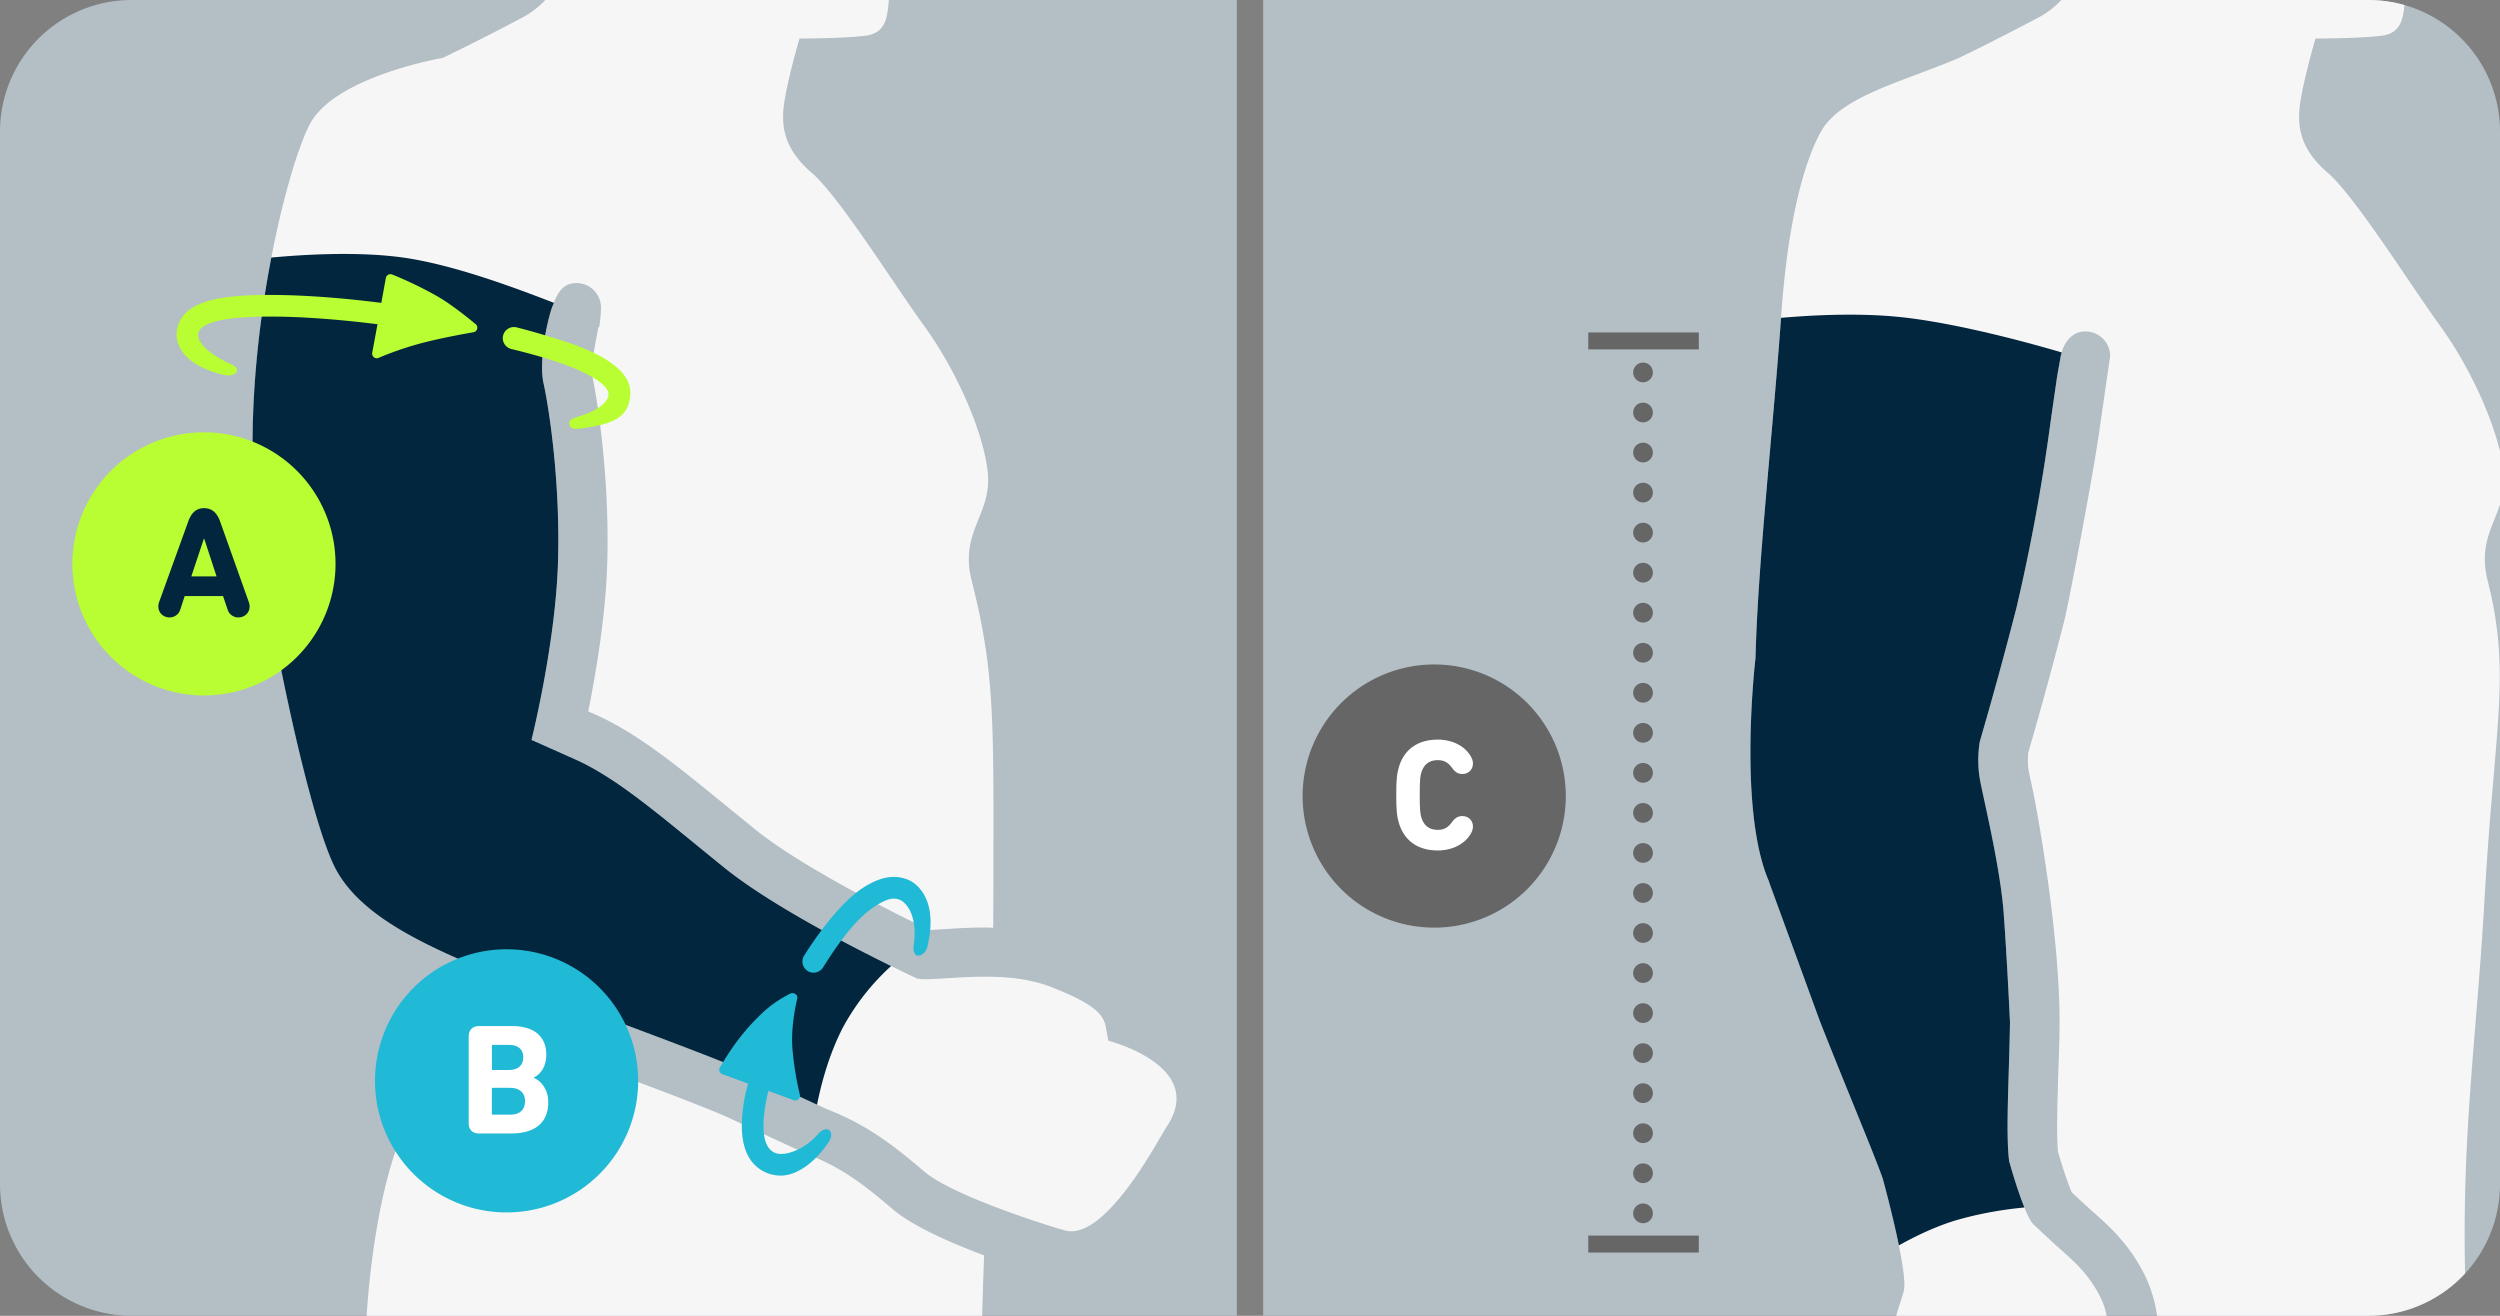
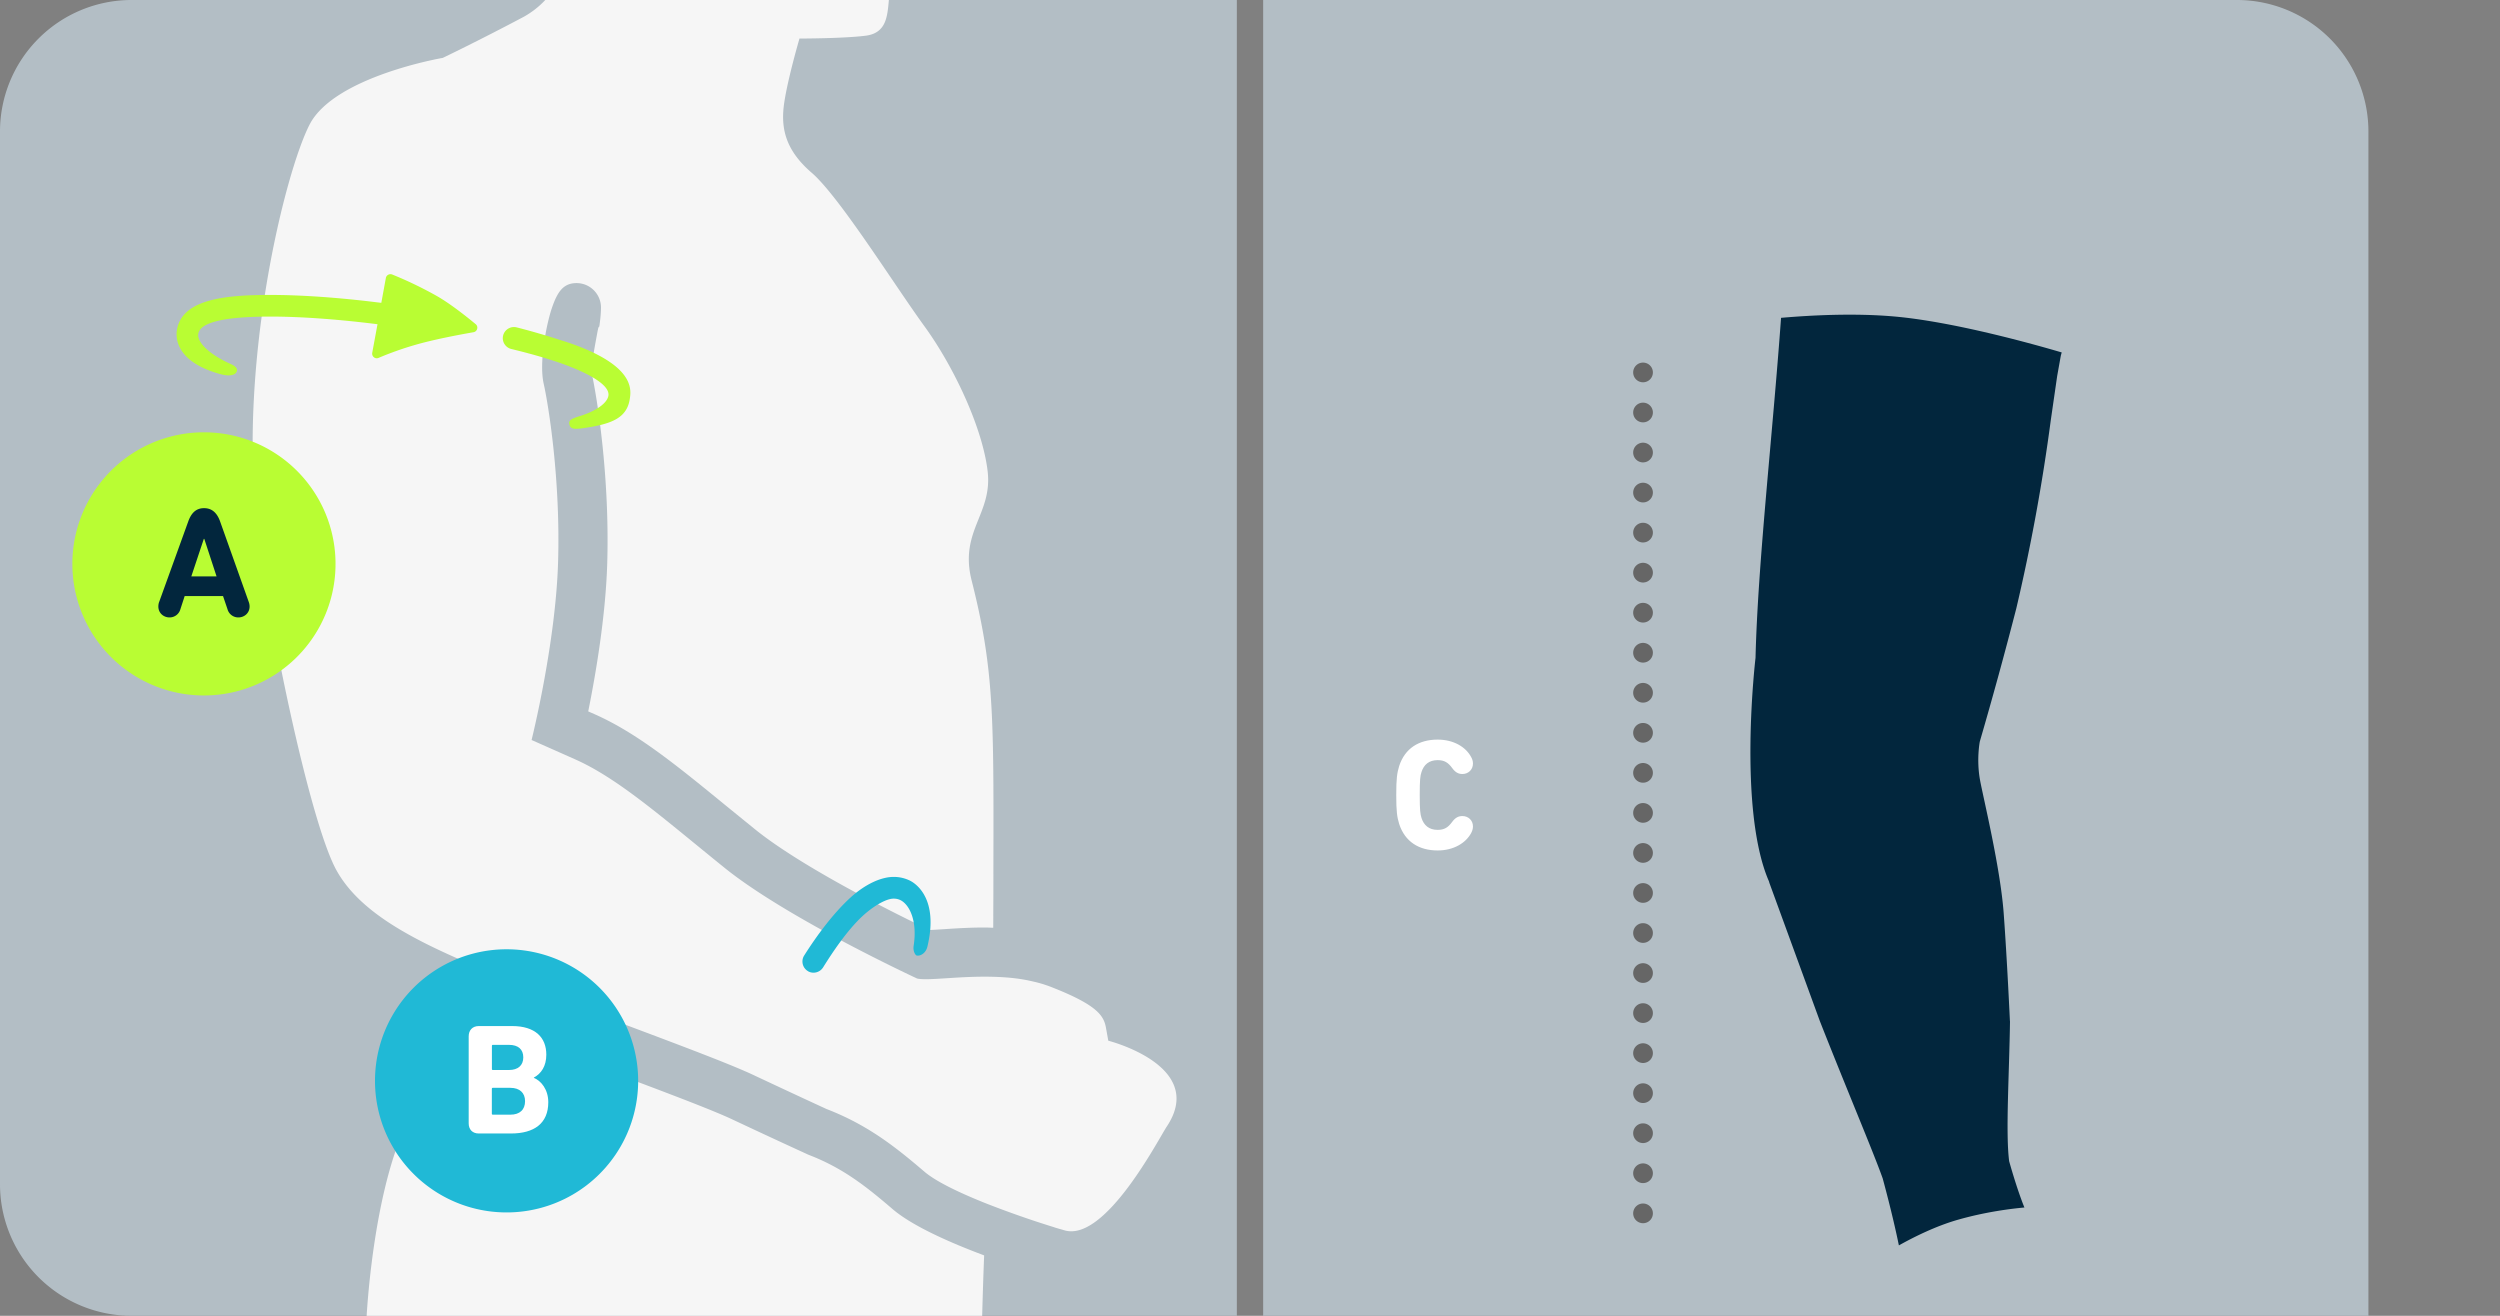
<svg xmlns="http://www.w3.org/2000/svg" width="380" height="200" viewBox="0 0 380 200">
  <rect x="0" y="0" width="380" height="200" fill="#808080" stroke="none" />
  <defs>
    <clipPath id="a">
      <path fill="none" d="M192 0v200h168a20 20 0 0 0 20-20V20a20 20 0 0 0-20-20H192Z" />
    </clipPath>
  </defs>
-   <path fill="#b3bec5" d="M192 0v200h168a20 20 0 0 0 20-20V20a20 20 0 0 0-20-20H192Z" />
+   <path fill="#b3bec5" d="M192 0v200h168V20a20 20 0 0 0-20-20H192Z" />
  <g clip-path="url(#a)">
-     <path fill="#f6f6f6" d="M351.95 5.86s6.62 0 10.07-.43c3.18-.4 3.3-3 3.53-5.43h-52.23a13.31 13.31 0 0 1-3.28 2.56c-6.9 3.66-12.29 6.25-12.29 6.25-8.3 3.5-16.7 5.55-20.27 10.14 0 0-5.1 6-6.72 28.76-1.3 18.18-3.57 37.76-3.92 52.28 0 0-2.7 22.84 1.99 33.86l.01.01.11.32 7.67 21.03c4.13 10.49 8.1 19.83 9.55 23.9 0 0 3.95 14.36 3.2 17.12-.29 1.11-.74 2.32-1.15 3.77h32c-.2-.95-.5-1.9-.94-2.78-2.08-4.21-4.89-6.16-7.52-8.62l-2.64-2.46c-1.45-1.35-3.73-9.64-3.73-9.64-.55-4.38.01-12.95.13-21.27l-.01.01s-.44-9.56-.95-16.44c-.53-6.98-3.06-17.34-3.59-20.2-.58-3.14-.04-5.88-.04-5.88a670.24 670.24 0 0 0 5.55-20.25 293.48 293.48 0 0 0 5.24-28.6l.97-6.71.54-3.02c.4-2.04 1.69-3.76 3.76-3.76s3.75 1.68 3.75 3.76l-1.55 10.7c-.78 5.96-4.42 25.18-5.37 29.31a618.9 618.9 0 0 1-5.51 20.19c-.07.58-.14 1.76.07 2.9.11.6.33 1.58.59 2.8.82 3.78 4.13 22.53 4.08 35.3 0 3.08-.11 5.2-.19 7.7-.14 4.64-.28 9.42-.05 12.02.69 2.4 1.58 5.02 2.1 6.18l1.99 1.85 1.33 1.2c2.43 2.16 5.45 4.84 7.8 9.59a20.38 20.38 0 0 1 1.84 6.12h47.05c-1.16-25.2 1.41-40.2 2.74-63.5 1.5-26.33 4.08-33.97.46-48.26-1.9-7.5 3.16-10.06 2.44-16.53-.72-6.47-5.03-15.81-9.63-22.14-4.6-6.33-12.94-19.7-17.1-23.3-4.18-3.58-4.75-7.03-4.18-10.77.58-3.74 2.3-9.64 2.3-9.64" />
    <path fill="#02263d" d="M307.71 183.54c-1.18-2.9-2.32-7.04-2.32-7.04-.55-4.38.01-12.95.13-21.27l-.01.01s-.44-9.56-.95-16.44c-.52-6.98-3.06-17.34-3.59-20.2-.58-3.14-.04-5.88-.04-5.88a668.63 668.63 0 0 0 5.55-20.25 293.43 293.43 0 0 0 5.24-28.6l.97-6.71.54-3.02c.04-.2.1-.38.15-.57-4.13-1.22-16.54-4.71-25.62-5.48-6.02-.51-12.43-.18-17.04.22-1.3 18.02-3.53 37.32-3.88 51.68 0 0-2.71 22.84 1.99 33.86l.01.01c.04.1.08.22.1.32l7.68 21.03c4.13 10.49 8.1 19.83 9.55 23.91 0 0 1.48 5.37 2.46 10.18 2.3-1.29 5.6-2.93 8.94-3.89 4.3-1.23 8.25-1.7 10.14-1.87" />
    <path fill="none" stroke="#666" stroke-dasharray="0 0 0 6.086" stroke-linecap="round" stroke-linejoin="round" stroke-width="3" d="M249.74 62.7v118.68" />
    <path fill="none" stroke="#666" stroke-linecap="round" stroke-linejoin="round" stroke-width="3" d="M249.74 184.43h0m0-127.82h0" />
-     <path fill="#666" d="M241.42 50.53h16.8v2.58h-16.8zM241.42 187.81h16.8v2.58h-16.8zM218 141a20 20 0 1 0 0-40 20 20 0 0 0 0 40" />
    <path fill="#fff" d="M212.23 120.84c0-2.5.12-3.34.45-4.42.87-2.66 2.98-4 5.84-4 2.44 0 4.25 1.12 5.06 2.59.2.33.31.67.31 1.05 0 .94-.72 1.59-1.6 1.59-.6 0-1.08-.24-1.56-.91-.6-.82-1.18-1.2-2.21-1.2-1.32 0-2.1.7-2.45 1.8-.2.6-.27 1.17-.27 3.5s.08 2.9.27 3.5c.36 1.1 1.13 1.8 2.45 1.8 1.03 0 1.6-.38 2.2-1.2.49-.67.97-.9 1.57-.9.88 0 1.6.64 1.6 1.58 0 .38-.12.72-.3 1.05-.82 1.47-2.63 2.6-5.07 2.6-2.86 0-4.97-1.35-5.84-4.01-.33-1.08-.45-1.92-.45-4.42Z" />
  </g>
  <path fill="#b3bec5" d="M20 0A20 20 0 0 0 0 20v160a20 20 0 0 0 20 20h168V0H20Z" />
  <path fill="#f6f6f6" d="M121.5 5.86s6.62 0 10.07-.43c3.19-.4 3.31-3 3.54-5.43H82.88a13.31 13.31 0 0 1-3.28 2.56C72.7 6.22 67.3 8.8 67.3 8.8S50.8 11.62 47.05 18.95c-3.75 7.32-10.82 36.05-8 60.56 1.72 15.03 8.05 45.42 12.08 52.75 3.33 6.04 10.67 10.1 19.72 14 1.91.83 3.88 1.65 5.92 2.48 11.73 4.76 31.5 11.72 37.73 14.65 6.23 2.93 11.13 5.18 11.13 5.18 6.3 2.43 10.5 5.78 14.9 9.54 1.85 1.57 5.56 3.3 9.38 4.82a148.92 148.92 0 0 0 10.25 3.59l.2.07.78.23.15.04.58.17c6.2 1.68 14.23-13.92 15.49-15.81 6.13-9.24-8.9-13.03-8.9-13.03l-.33-1.84c-.32-1.85-1.06-3.5-8.54-6.4a18.26 18.26 0 0 0-2.38-.72c-.6-.14-1.2-.27-1.81-.37l-.12-.02c-.7-.11-1.39-.19-2.08-.25l-.29-.02a38.8 38.8 0 0 0-2.03-.1c-5.11-.13-9.8.64-11.47.27 0 0-19.78-9.16-29.3-16.85-9.53-7.7-16.12-13.55-22.71-16.48l-6.6-2.93s3.67-14.66 4.03-27.11c.37-12.46-1.46-23.81-2.2-27.1-.73-3.3.48-9.21 1.28-11.52.8-2.3 1.66-3.72 3.72-3.72s3.72 1.67 3.72 3.72c0 .74-.1 1.66-.1 1.66-.28 2.47-.1.18-.48 2.27-.4 2.16-.95 5.1-.85 5.96.8 3.56 2.77 15.71 2.38 28.95-.24 8.07-1.74 16.84-2.89 22.54l1.02.45c6.45 2.87 12.43 7.76 20.01 13.96l4.36 3.54c7.37 5.95 22.07 13.17 26.48 15.28.58-.02 1.34-.07 2.14-.12 1.75-.12 3.93-.26 6.28-.26.44 0 .84.03 1.27.04l.02-4.9c.03-26.37.32-33.59-3.3-47.88-1.9-7.5 3.16-10.06 2.44-16.53-.72-6.47-5.03-15.81-9.63-22.14-4.6-6.33-12.94-19.7-17.11-23.3-4.17-3.58-4.75-7.03-4.17-10.77.57-3.74 2.3-9.64 2.3-9.64M122.93 175.54l-.21-.09-.21-.1s-4.93-2.25-11.2-5.2c-3.22-1.52-11.2-4.51-18.91-7.4-6.5-2.45-13.21-4.97-18.45-7.1-1.3-.52-2.56-1.04-3.8-1.56-1.98 4.69-5.8 10.22-9.17 18.55-3.9 9.65-5.01 23.43-5.25 27.36h93.56c.05-1.86.16-5.75.3-9.18-5.13-1.92-10.88-4.44-13.92-7.04-4.02-3.44-7.5-6.22-12.74-8.24" />
-   <path fill="#02263d" d="M70.84 146.26c1.91.83 3.88 1.65 5.92 2.48 11.73 4.76 31.5 11.72 37.73 14.65 4.24 2 7.81 3.65 9.7 4.52.61-3.05 1.79-7.59 3.91-11.69a35.14 35.14 0 0 1 7.35-9.38c-6.26-3.08-18.47-9.39-25.35-14.95-9.53-7.7-16.12-13.55-22.71-16.48l-6.6-2.94s3.67-14.65 4.03-27.1c.37-12.46-1.46-23.81-2.2-27.1-.73-3.3.48-9.21 1.28-11.52.1-.27.2-.48.3-.72-4.4-1.67-15.2-5.95-23.68-6.98-6.68-.82-14.45-.35-19.28.1-2.28 11.83-3.77 26.74-2.2 40.36 1.72 15.03 8.05 45.42 12.08 52.75 3.33 6.04 10.67 10.1 19.72 14" />
-   <path fill="#20b9d6" d="M120.46 150.96a.92.92 0 0 0-.43.11c-2.47 1.3-3.88 2.45-6.28 5.08a36 36 0 0 0-4.01 5.59l-.31.5a.68.68 0 0 0-.07.6c.07.2.23.36.43.43l3.91 1.43-.2.85c-.1.38-.2.76-.27 1.13-1.17 6.01-.18 9.86 2.95 11.43.77.38 1.61.58 2.5.58 2.4 0 5.17-1.94 7.25-5.06.64-.95.43-1.61.06-1.88-.36-.26-1.07-.02-1.6.58-1.97 2.26-4.31 3.07-5.7 3.07-.38 0-.73-.08-1.04-.24-1.73-.86-2.07-4-.98-8.82l.12-.52 3.85 1.4c.3.11.62.02.81-.22.08-.1.2-.3.13-.59-.4-1.67-.9-4.25-1.13-7.04-.21-2.72.28-5.6.72-7.55a.66.66 0 0 0-.11-.58.76.76 0 0 0-.6-.28" />
  <path fill="#b9fd33" d="M41.1 44.83c-6.96 0-13.5.65-14.22 5.41-.16 1.09-.17 4.77 6.63 6.63.45.12.86.19 1.22.19.38 0 1.03-.08 1.23-.54.08-.18.28-.66-.85-1.17-3.18-1.41-5.18-3.27-4.97-4.61.26-1.74 3.95-2.62 10.96-2.62 4.46 0 9.91.38 15.78 1.1l.5.06-.8 4.34a.7.7 0 0 0 .15.58.7.7 0 0 0 .54.26.7.7 0 0 0 .27-.06 49.15 49.15 0 0 1 6.75-2.3c2.73-.7 5.68-1.25 7.67-1.6a.7.7 0 0 0 .57-.52.68.68 0 0 0-.23-.71c-1.64-1.36-4-3.2-5.94-4.3a58.42 58.42 0 0 0-6.76-3.25.71.71 0 0 0-.95.54l-.69 3.77-.44-.05c-6.1-.76-11.78-1.15-16.42-1.15M76.46 51.05a1.7 1.7 0 0 0 1.27 2c3.29.8 6.18 1.64 8.5 2.52 4.14 1.58 6.45 3.2 6.25 4.56-.18 1.16-1.88 2.37-4.45 3.15-1.3.4-1.62.66-1.48 1.25.1.4.3.65 1.06.65a8 8 0 0 0 1.05-.1c4.25-.61 6.63-1.5 7.07-4.45.21-1.4.83-5.17-9.66-8.66l-.96-.3c-1.98-.64-4.19-1.3-6.58-1.91a1.7 1.7 0 0 0-2.07 1.3" />
  <path fill="#20b9d6" d="M122.84 147.64c.8.44 1.8.16 2.28-.61 2.3-3.7 4.6-6.72 6.74-8.44 1.2-.98 2.87-2 3.98-2 .37 0 .72.08 1.03.23 1.39.7 2.6 3.18 2 6.97-.12.85.3 1.42.47 1.45.6.11 1.4-.38 1.63-1.37 1.76-7.38-1.88-9.62-2.63-10a5.54 5.54 0 0 0-2.5-.58c-1.94 0-4.36 1.13-6.6 3.17-2.63 2.42-5.11 5.78-7 8.77a1.7 1.7 0 0 0 .6 2.4M77 184.29a20 20 0 1 0 0-40 20 20 0 0 0 0 40" />
  <path fill="#fff" d="M71.24 157.52c0-.93.58-1.56 1.54-1.56h5.06c3.55 0 5.2 1.76 5.2 4.35 0 1.75-.78 2.88-1.89 3.48v.05c1.08.43 2.19 1.75 2.19 3.7 0 3.21-2.14 4.75-5.67 4.75h-4.9c-.95 0-1.53-.6-1.53-1.54v-13.23Zm6.14 5.12c1.35 0 2.16-.7 2.16-1.92 0-1.23-.79-1.9-2.16-1.9h-2.47c-.1 0-.14.05-.14.14v3.53c0 .1.05.15.14.15h2.47Zm-2.47 6.79h2.67c1.44 0 2.23-.77 2.23-2.06 0-1.23-.8-2.02-2.23-2.02H74.9c-.1 0-.14.05-.14.14v3.8c0 .1.05.14.14.14Z" />
  <path fill="#b9fd33" d="M31 105.71a20 20 0 1 0 0-40 20 20 0 0 0 0 40" />
  <path fill="#02263d" d="M24.18 91.53 28.6 79.3c.46-1.3 1.18-2.06 2.42-2.06s2 .77 2.45 2.06l4.35 12.22c.07.2.12.43.12.67 0 1.01-.82 1.66-1.7 1.66a1.7 1.7 0 0 1-1.66-1.25l-.68-2h-5.83l-.65 2a1.7 1.7 0 0 1-1.65 1.25c-.89 0-1.7-.65-1.7-1.66 0-.24.04-.48.11-.67Zm8.74-3.91-1.87-5.71h-.07l-1.9 5.7h3.84Z" />
</svg>